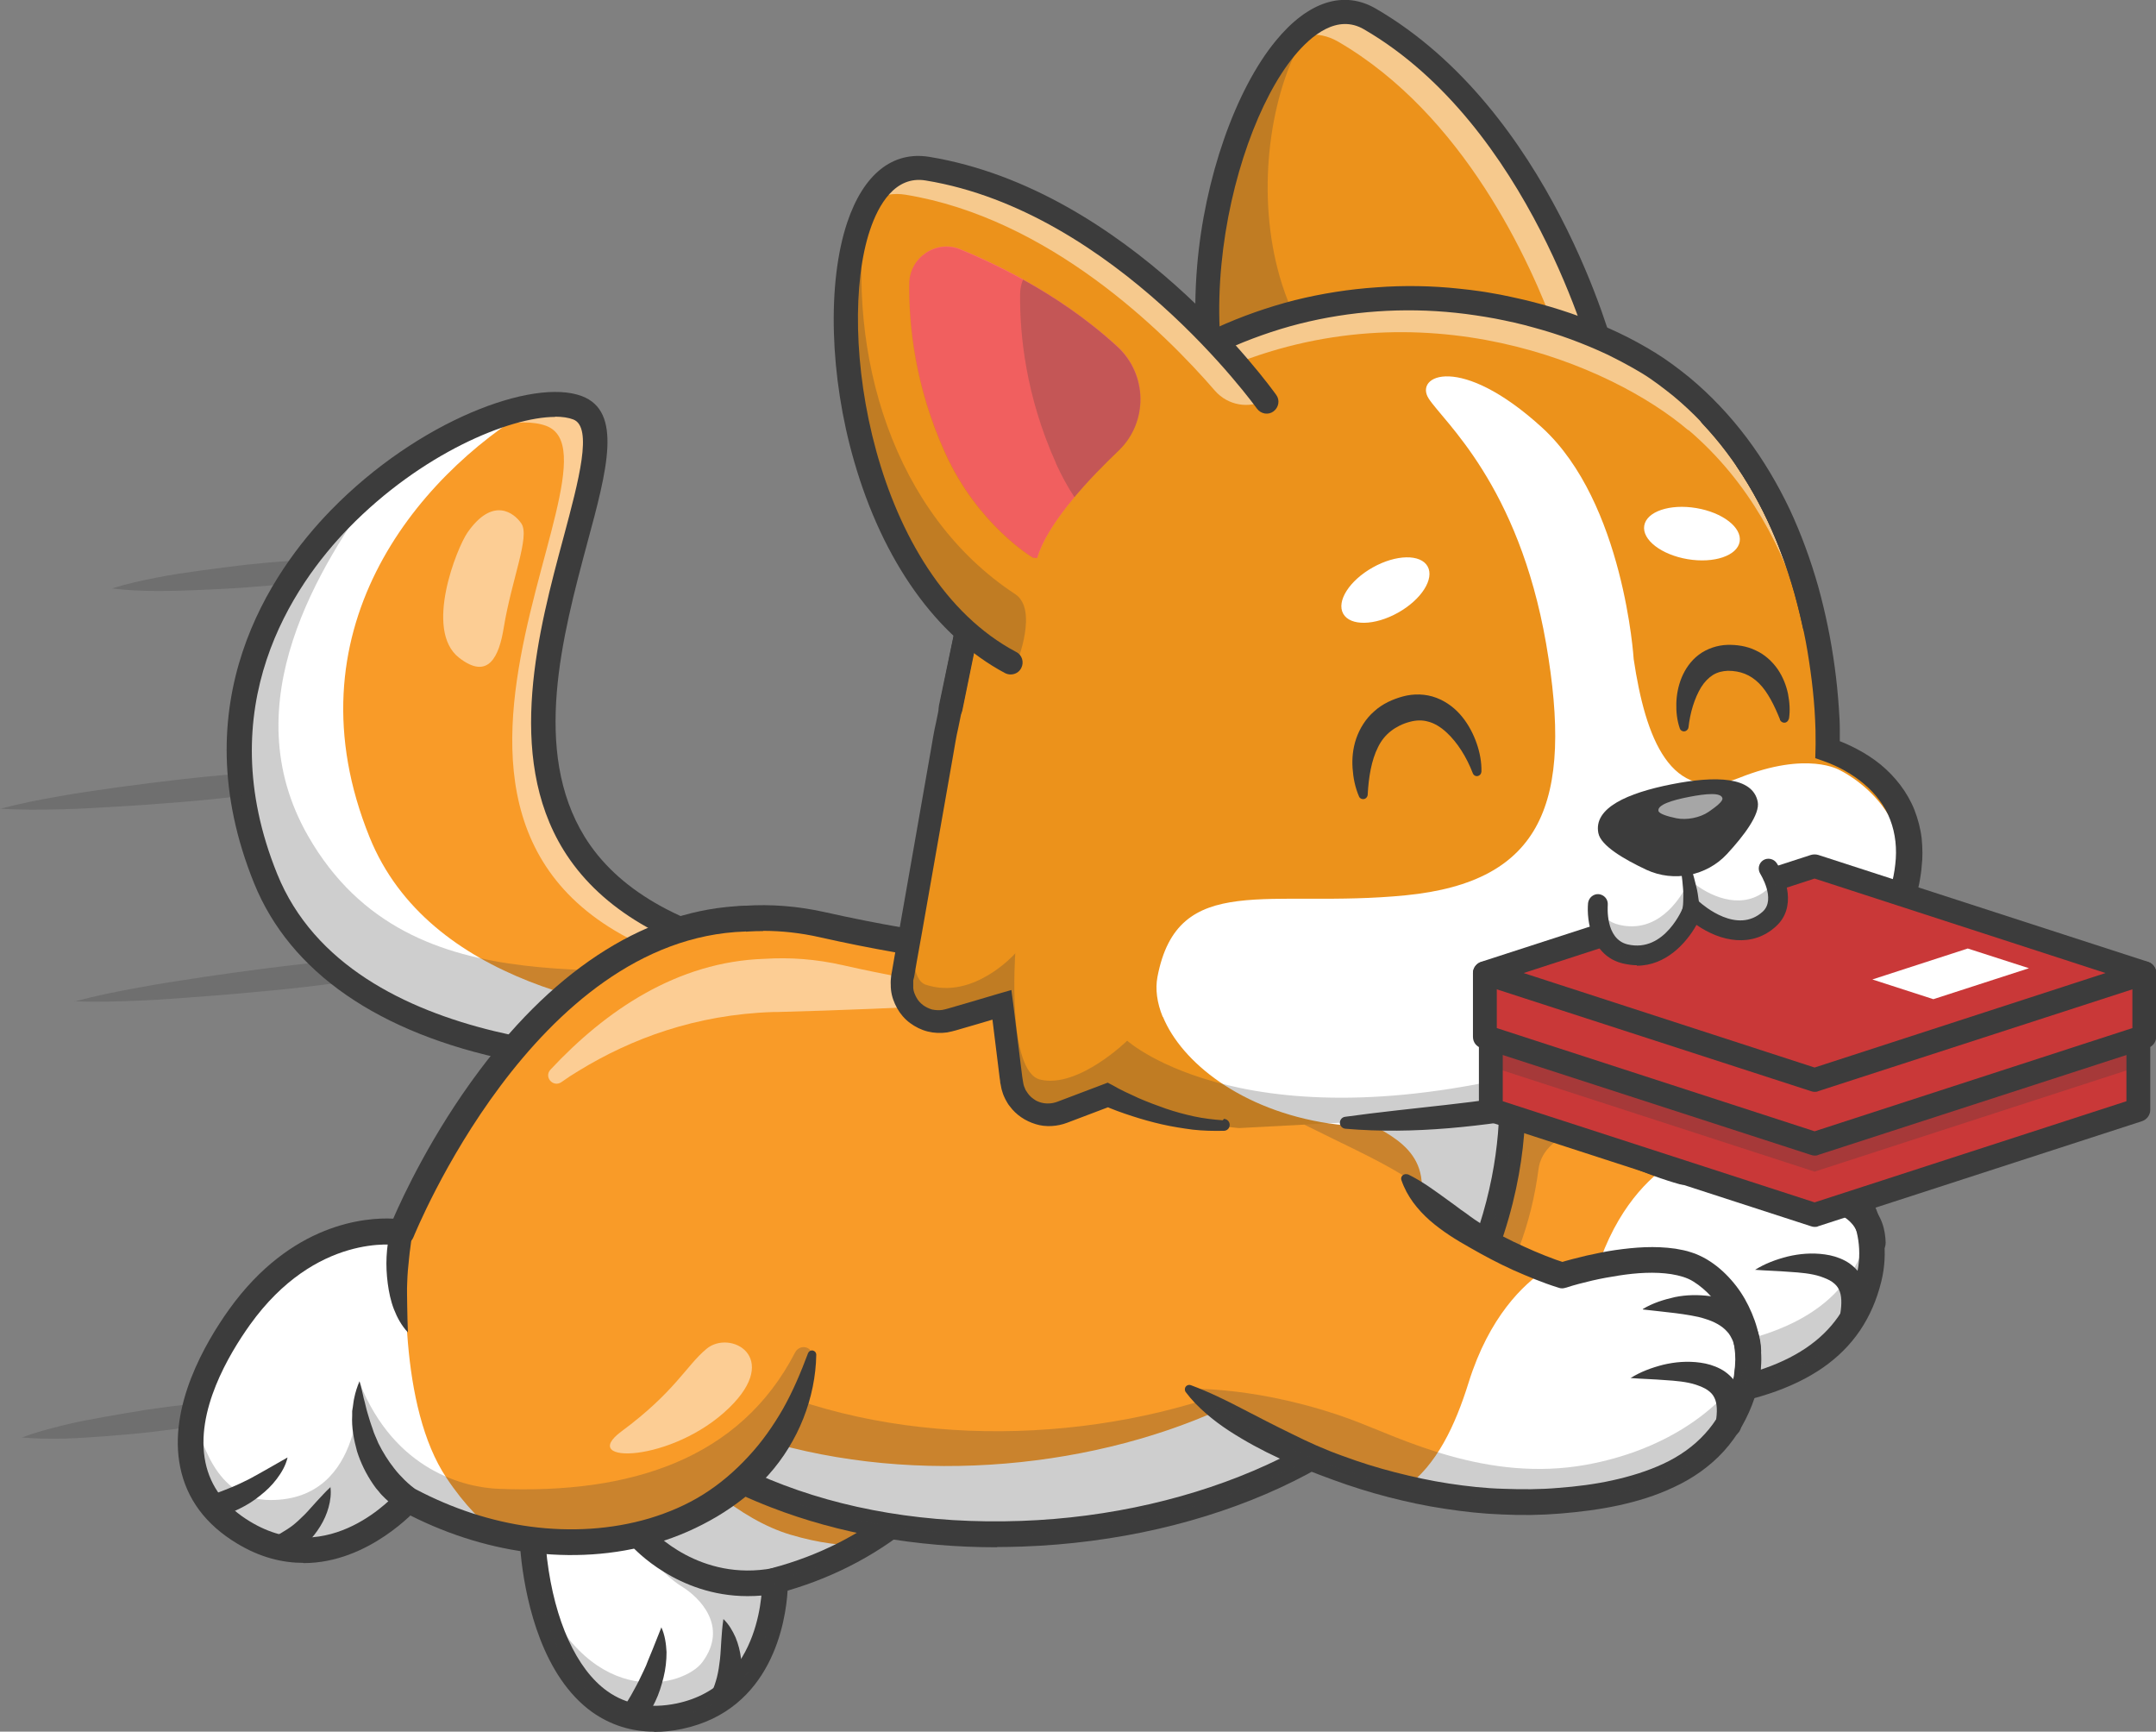
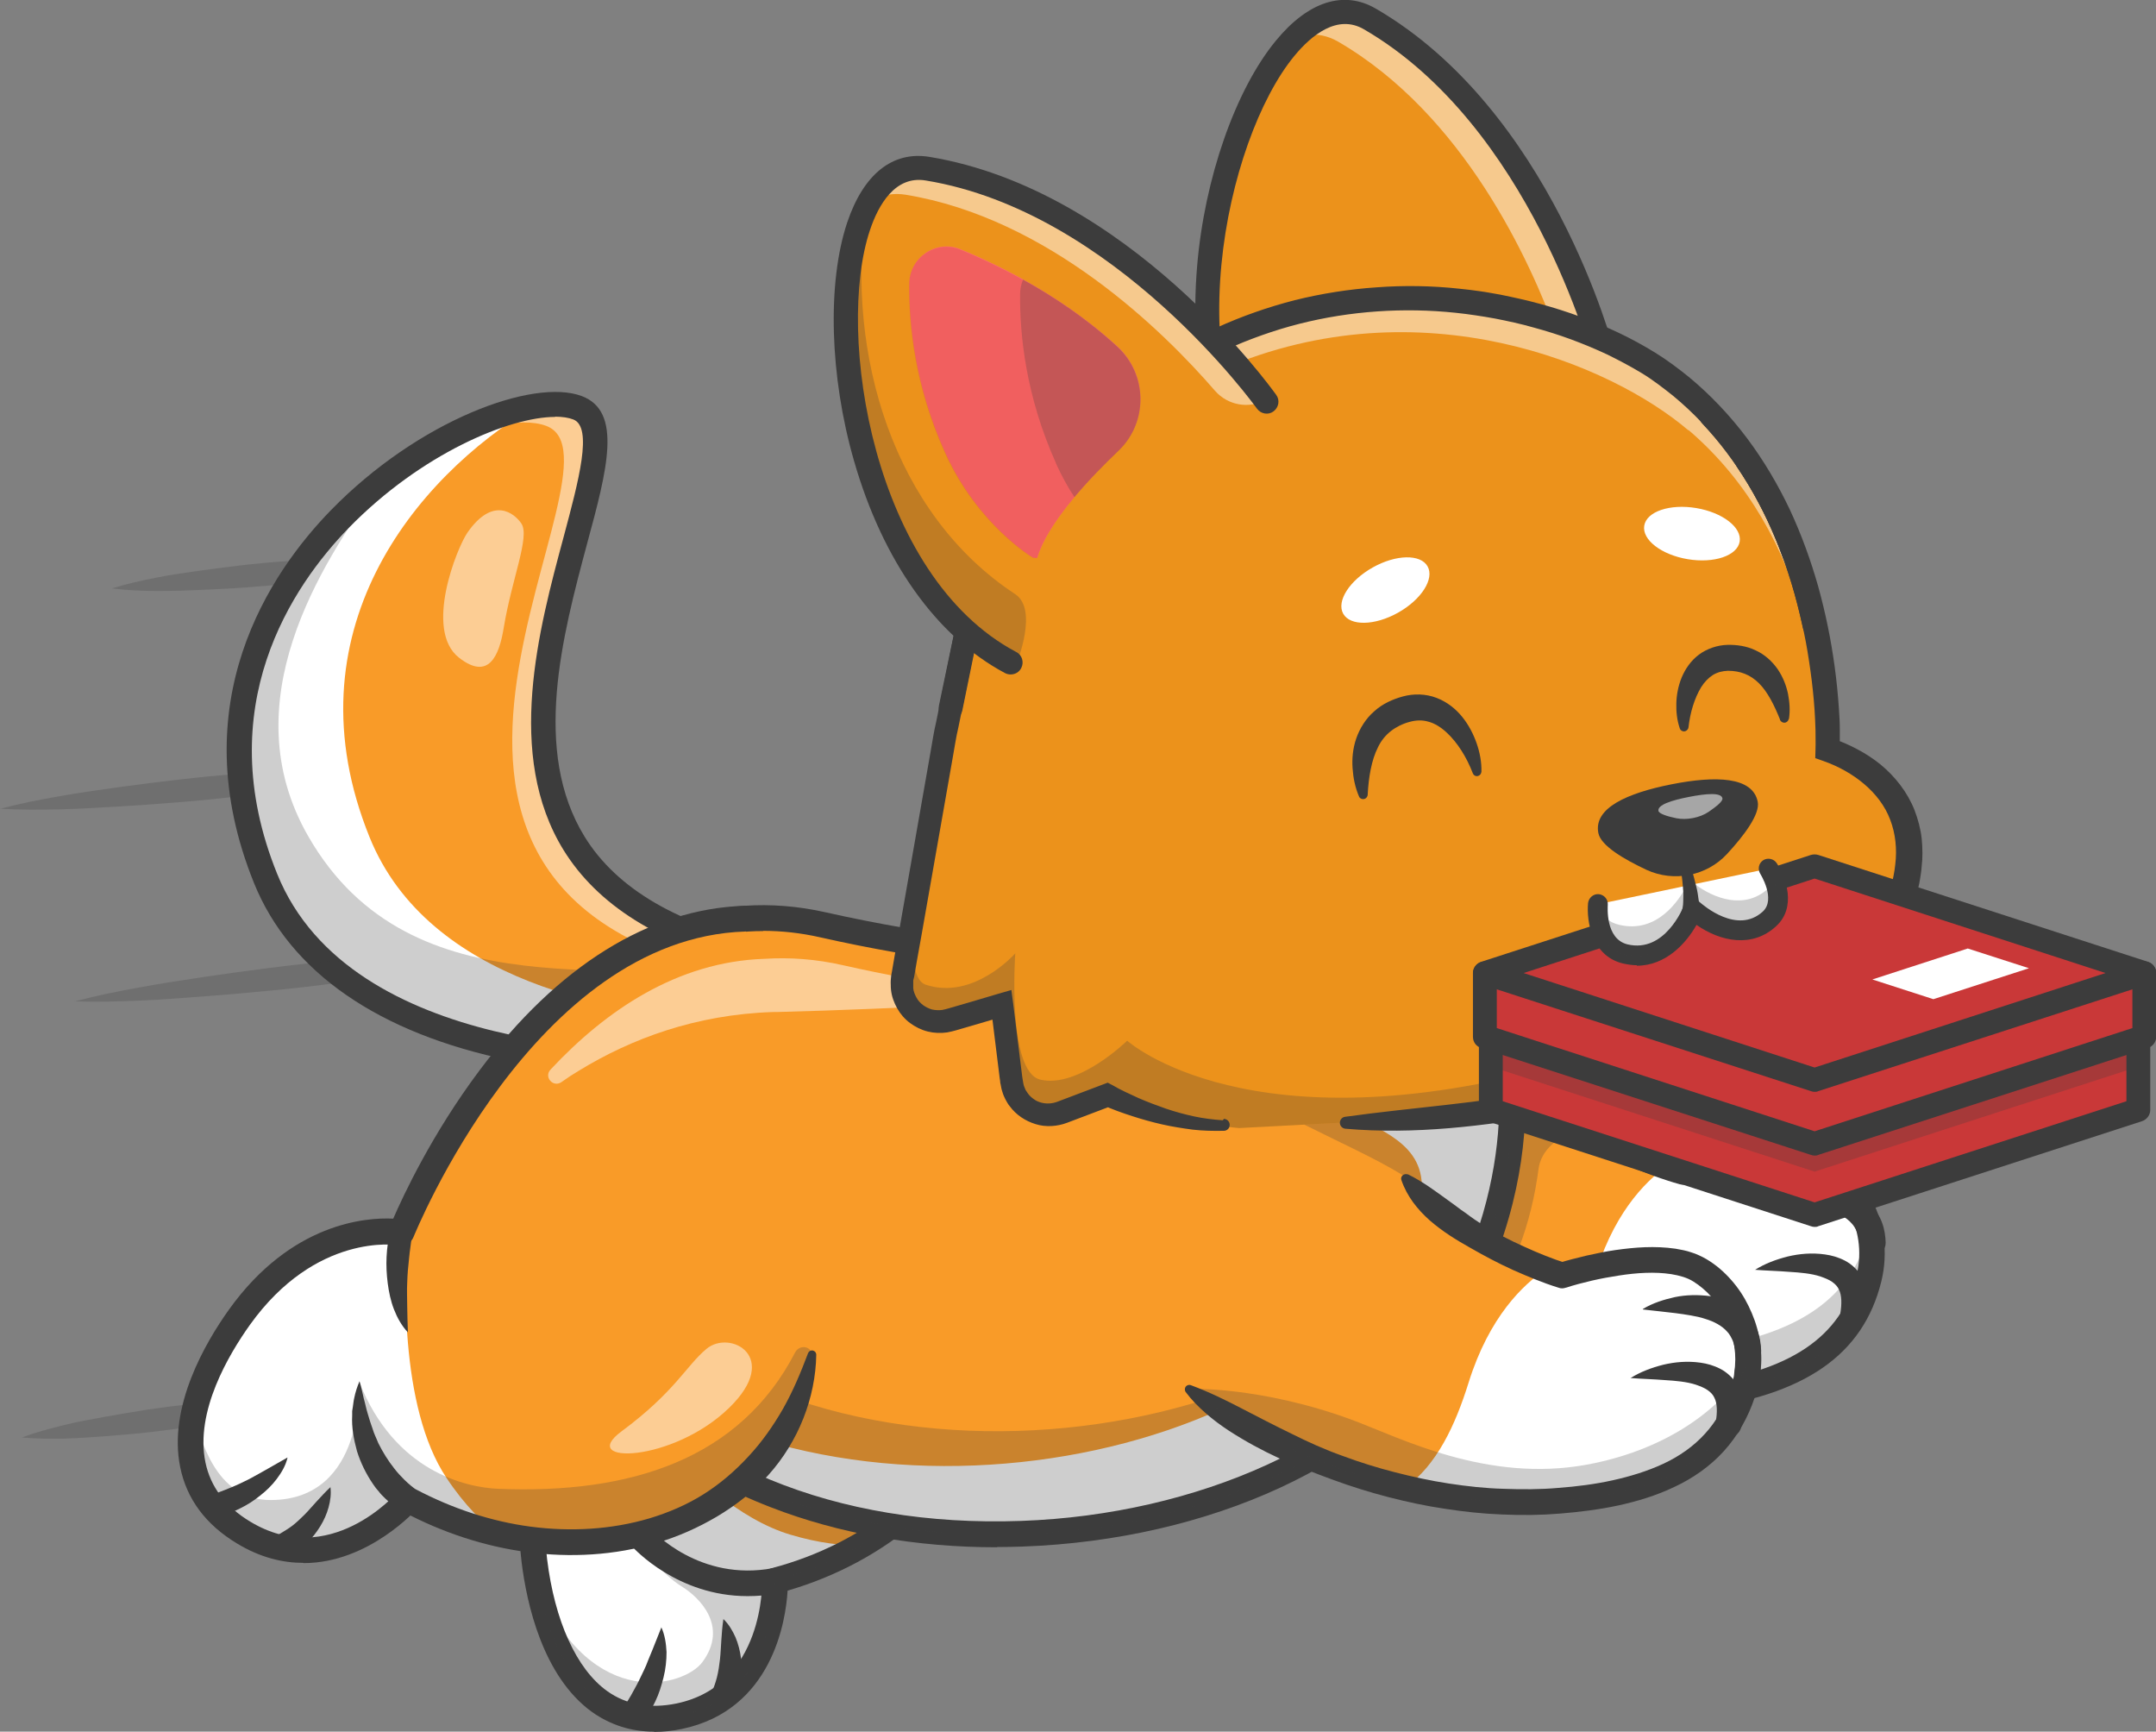
<svg xmlns="http://www.w3.org/2000/svg" viewBox="0 0 94.03 75.51" data-sanitized-data-name="Ebene 2" data-name="Ebene 2" id="Ebene_2">
  <rect x="0" y="0" width="94.03" height="75.51" fill="#808080" stroke="none" />
  <defs>
    <style>
      .cls-1 {
        opacity: .5;
      }

      .cls-2 {
        fill: #ff6c6c;
      }

      .cls-2, .cls-3, .cls-4, .cls-5, .cls-6, .cls-7, .cls-8 {
        stroke-width: 0px;
      }

      .cls-9 {
        opacity: .54;
      }

      .cls-3, .cls-8 {
        fill: #3c3c3c;
      }

      .cls-3, .cls-10 {
        opacity: .25;
      }

      .cls-4 {
        fill: #fff;
      }

      .cls-5 {
        fill: #ec921b;
      }

      .cls-6 {
        fill: #f99b28;
      }

      .cls-7 {
        fill: #c93838;
      }
    </style>
  </defs>
  <g id="ICONS">
    <g>
      <g>
        <path d="m30.39,46.32s-15.14,1.05-18.8-8c-5.42-13.39,9.86-21.92,13.6-20.53,4.08,1.53-10.24,20.08,8.23,23.92l-3.03,4.61Z" class="cls-6" />
        <g class="cls-1">
          <path d="m33.42,41.71l-3.03,4.61s-.32.02-.87.03l2.53-3.86c-18.47-3.84-4.14-22.39-8.23-23.92-1.1-.41-3.21.04-5.49,1.23,2.78-1.76,5.54-2.51,6.86-2.01,4.08,1.53-10.24,20.08,8.23,23.92Z" class="cls-4" />
        </g>
        <path d="m31.58,44.5l-1.19,1.82s-15.14,1.05-18.8-8c-4.74-11.71,6.36-19.71,11.72-20.6-5.23,3.11-10.8,9.88-7.19,18.79,2.57,6.35,10.79,7.73,15.47,7.99Z" class="cls-4" />
        <g class="cls-10">
          <path d="m32.67,42.85l-2.28,3.48s-15.14,1.05-18.8-8c-3.08-7.62.54-13.67,4.92-17.21-2.53,3.51-6.41,9.52-3.07,15.34,4.54,7.92,14.12,4.99,19.23,6.4Z" class="cls-8" />
        </g>
        <path d="m28.94,46.9c-1.51,0-3.99-.11-6.69-.66-5.74-1.18-9.6-3.85-11.17-7.73-3.19-7.88.73-13.57,3.35-16.26,3.82-3.92,8.83-5.77,10.94-4.98,1.79.67,1.11,3.21.24,6.42-1.08,4.03-2.42,9.05-.11,12.8,1.41,2.28,4.11,3.85,8.02,4.67.18.04.32.16.39.32.07.17.05.36-.05.51l-3.03,4.61c-.09.14-.25.23-.42.24-.06,0-.61.04-1.49.04Zm1.45-.58h0,0Zm-6.18-28.14c-1.99,0-5.84,1.6-9,4.84-2.43,2.5-6.08,7.79-3.12,15.09,3.21,7.94,15.98,7.76,17.99,7.68l2.45-3.73c-3.8-.92-6.47-2.6-7.95-4.99-2.56-4.15-1.08-9.64,0-13.65.66-2.47,1.29-4.8.42-5.13-.21-.08-.48-.12-.79-.12Z" class="cls-8" />
        <g class="cls-1">
          <path d="m20.39,23.22c-.46.66-1.91,4.26-.37,5.46,1.28,1,1.75-.06,1.95-1.31.35-2.13,1.15-3.97.77-4.54-.31-.46-1.24-1.2-2.35.39Z" class="cls-4" />
        </g>
        <path d="m81.51,55.75c-.8,3.24-3.6,4.64-7.54,5.15-2.55.33-4.96.15-7.12-.29-1.26-.25-2.43-.59-3.5-.97-3.7-1.31-6.06-3.04-6.06-3.04l9.11-9.54c.75.84,1.68,1.54,2.6,2.11,1.42.87,2.84,1.42,3.67,1.7.46.16.74.23.74.23,0,0,3.95-1.44,5.89-.48,1.42.71,2.79,2.8,2.21,5.13Z" class="cls-6" />
        <path d="m81.51,55.75c-.8,3.24-3.6,4.64-7.54,5.15-2.55.33-4.96.15-7.12-.29,1.37-1.04,2.11-2.81,2.63-4.7.8-2.91,2.25-4.37,3.19-5.04.46.16.74.23.74.23,0,0,3.95-1.45,5.89-.48,1.43.71,2.79,2.8,2.21,5.13Z" class="cls-4" />
        <path d="m71.29,61.63c-8.01,0-14.05-4.37-14.33-4.57-.25-.18-.3-.53-.12-.78.18-.25.53-.3.78-.12.09.07,7.4,5.33,16.28,4.19,4.16-.53,6.4-2.04,7.07-4.73.53-2.15-.83-3.95-1.92-4.49-1.42-.7-4.42.12-5.45.5-.11.04-.23.04-.34.01-.19-.05-4.65-1.27-7.28-4.21-.21-.23-.19-.59.04-.79.23-.21.58-.19.79.04,2.14,2.39,5.77,3.59,6.57,3.83.82-.28,4.25-1.34,6.16-.39,1.72.86,3.13,3.24,2.51,5.76-.79,3.2-3.34,4.97-8.02,5.57-.94.12-1.86.17-2.75.17Z" class="cls-8" />
        <g class="cls-10">
          <path d="m81.51,55.75c-.8,3.24-3.6,4.64-7.54,5.15-2.55.33-4.96.15-7.12-.29-5.66-1.14-9.56-4.01-9.56-4.01,0,0,4.01-.99,9.56,1.94,1.95,1.03,4.57.62,7.12.29,3.95-.51,6.74-1.91,7.54-5.15,0-.02.01-.05.02-.07.15.66.17,1.39-.02,2.14Z" class="cls-8" />
        </g>
        <g class="cls-10">
          <path d="m69,49.17c-1.06.38-1.79.96-1.9,1.81-.31,2.33-1.04,4.49-2.96,7.56-.24.38-.5.75-.79,1.1-3.7-1.31-6.06-3.04-6.06-3.04l9.11-9.54c.75.84,1.68,1.54,2.6,2.11Z" class="cls-8" />
        </g>
        <path d="m76.53,55.38c.44-.28.93-.46,1.44-.59.51-.12,1.05-.17,1.62-.09.29.04.58.12.87.27.29.15.56.4.75.71.18.31.25.66.26.97.02.32-.04.61-.11.88-.07.3-.38.48-.68.41-.28-.07-.46-.34-.42-.62v-.03c.07-.42.07-.81-.06-1.06-.06-.13-.15-.23-.29-.33-.14-.1-.32-.17-.52-.24-.4-.13-.87-.17-1.35-.2-.48-.04-.98-.05-1.5-.09Z" class="cls-8" />
        <path d="m77.08,52.36c.43-.26.91-.42,1.4-.52.49-.1,1.01-.11,1.54-.04.27.04.53.11.8.22.27.11.53.28.75.5.22.22.4.49.51.79.11.29.15.59.16.88,0,.31-.24.57-.54.57-.28,0-.52-.19-.57-.46v-.05c-.04-.19-.07-.36-.13-.51-.07-.15-.14-.29-.25-.4-.21-.24-.55-.43-.95-.55-.2-.07-.41-.11-.63-.15-.22-.04-.44-.07-.67-.1-.46-.06-.93-.1-1.42-.16Z" class="cls-8" />
        <path d="m37.53,67.39c-.11.06-.21.12-.32.18-.66.36-1.36.68-2.09.94-.43.16-.86.29-1.31.41,0,0,.16,5-4.17,5.91-3.59.76-5.43-2.18-6.12-5.54-.08-.41-.15-.82-.2-1.23-.34-2.76.37-4.68,1.13-5.88.71-1.12,1.47-1.63,1.47-1.63,0,0-.36-.94-.75-2.46-.55-2.1-1.19-5.31-1.05-8.62.13-3.27,18.1,2.81,18.1,2.81,3.44,5.57.8,11.92-4.68,15.11Z" class="cls-6" />
        <path d="m33.81,68.92s.16,5-4.17,5.91c-4.03.85-5.85-2.94-6.32-6.78-.65-5.35,2.6-7.5,2.6-7.5,0,0-.36-.94-.75-2.46.6.95,4.9,7.52,9.3,8.83,1.27.38,2.3.48,3.07.47-1.13.66-2.38,1.18-3.72,1.53Z" class="cls-4" />
        <path d="m28.53,75.51c-1,0-1.9-.29-2.7-.85-2.17-1.56-2.86-4.76-3.08-6.53-.56-4.61,1.61-7,2.5-7.76-.46-1.35-1.9-5.99-1.7-10.91.02-.43.22-.79.59-1.05.44-.3,1.79-1.23,10.28.98,4.09,1.06,7.93,2.36,7.97,2.37.12.04.23.13.3.24,1.82,2.94,2.12,6.3.86,9.45-1.49,3.73-4.91,6.66-9.2,7.91-.08,1.33-.67,5.2-4.6,6.03-.42.09-.83.13-1.22.13Zm-2.28-26.45c-.91,0-1.3.15-1.47.26-.1.07-.11.12-.11.17-.22,5.5,1.75,10.8,1.77,10.86.09.24,0,.52-.22.66-.12.08-2.95,2.06-2.36,6.97.33,2.7,1.28,4.8,2.62,5.76.84.6,1.86.78,3.03.54,3.83-.8,3.73-5.29,3.73-5.34,0-.26.16-.49.42-.56,4.14-1.09,7.45-3.84,8.85-7.35,1.1-2.76.86-5.69-.67-8.28-.83-.27-4.17-1.37-7.7-2.29-4.24-1.1-6.59-1.4-7.89-1.4Z" class="cls-8" />
        <path d="m32.6,69.6c-3.06,0-4.94-2.07-5.03-2.16-.21-.23-.19-.59.05-.79.23-.21.58-.19.79.04h0c.08.09,2.11,2.29,5.3,1.69.3-.06.6.14.65.45.06.3-.14.6-.45.65-.46.09-.89.12-1.31.12Z" class="cls-8" />
        <path d="m53.56,42.2s-8.36.24-17.68-1.86c-10.14-2.29-17.48,9.01-10.48,18.61,8.74,11.99,31.27,9.26,37.34-.42,4.98-7.95,2.69-14.38,2.69-14.38l-11.87-1.95Z" class="cls-6" />
        <g class="cls-10">
          <path d="m37.53,67.39c-.11.06-.21.12-.32.18-.2.11-.41.22-.62.32-.08.04-.15.07-.23.11-.07.04-.15.07-.23.1-.06.03-.13.06-.2.09-.06.03-.13.06-.2.08-.09.04-.18.07-.27.11-.12.04-.23.09-.35.13-.43.16-.86.29-1.31.41,0,0,.16,5-4.17,5.91-3.59.76-5.43-2.18-6.12-5.54,2.36,5.38,6.35,4.24,7.12,3.19,1.18-1.59-.18-2.85-.85-3.27-1.14-.7-1.72-1.85-1.72-1.85.33.09.84-.9,1.15-.86.73.09.86.16.23-.2-1.89-1.07-3.59-2.43-5-4.13.71-1.12,1.47-1.63,1.47-1.63,0,0-.36-.94-.75-2.46-.55-2.1-1.19-5.31-1.05-8.62.13-3.27,18.1,2.81,18.1,2.81,3.44,5.57.8,11.92-4.68,15.11Z" class="cls-8" />
        </g>
        <path d="m62.74,58.54c-4.8,7.66-19.92,10.97-30.35,6.06-2.74-1.29-5.17-3.15-6.99-5.65-3.58-4.91-3.41-10.26-1.03-14.02,1.73-2.73,4.62-4.61,8.09-4.86,1.09-.08,2.24,0,3.42.27,3.38.76,6.63,1.21,9.4,1.48,4.88.47,8.28.38,8.28.38l11.87,1.95s2.29,6.44-2.69,14.38Z" class="cls-6" />
        <path d="m62.74,58.54c-6.06,9.68-28.59,12.41-37.34.42-.37-.5-.69-1.01-.98-1.52,9.45,10.27,30.33,7.37,36.13-1.89,4.98-7.95-4.47-5.26-3-10.04.32-1.04.21-1.93-.16-2.68l8.04,1.32s2.29,6.44-2.69,14.38Z" class="cls-4" />
        <path d="m43.47,67.47c-3.5,0-6.88-.59-9.84-1.74-3.66-1.41-6.58-3.58-8.68-6.46-3.46-4.75-3.83-10.43-.95-14.81,2.61-3.97,7.21-5.76,12-4.68,9.14,2.06,17.46,1.85,17.54,1.85.04,0,.07,0,.11,0l11.87,1.95c.2.03.37.17.44.37.1.27,2.32,6.79-2.74,14.87-3.1,4.95-10.42,8.33-18.65,8.62-.37.01-.73.02-1.09.02Zm-10.19-26.87c-3.39,0-6.45,1.6-8.34,4.48-2.05,3.12-2.89,8.32.92,13.53,3.78,5.19,10.59,8,18.67,7.71,7.75-.27,14.88-3.53,17.74-8.09,4.17-6.67,3.08-12.25,2.73-13.59l-11.47-1.89c-.75.02-8.87.13-17.77-1.88-.84-.19-1.67-.28-2.48-.28Z" class="cls-8" />
        <path d="m0,35.27c.86-.23,1.73-.4,2.6-.55.87-.16,1.74-.27,2.62-.4.87-.12,1.75-.23,2.63-.33.88-.1,1.75-.19,2.63-.25.27-.02.5.18.51.45.02.26-.17.48-.42.51-.87.11-1.75.2-2.63.27-.88.07-1.76.14-2.64.19-.88.05-1.76.11-2.65.13-.88.02-1.77.03-2.66-.03Z" class="cls-3" />
        <path d="m4.88,25.66c.64-.2,1.28-.34,1.93-.47.65-.13,1.29-.22,1.94-.31.65-.09,1.3-.17,1.95-.25.65-.07,1.3-.13,1.96-.17.27-.01.49.19.51.46.01.25-.17.47-.42.5-.65.09-1.3.14-1.95.19-.65.05-1.31.08-1.96.11-.65.03-1.31.05-1.97.05-.66,0-1.32-.03-1.98-.11Z" class="cls-3" />
        <path d="m3.25,43.67c.93-.25,1.87-.44,2.82-.61.94-.18,1.89-.31,2.83-.46.95-.14,1.89-.27,2.84-.39.95-.12,1.9-.23,2.85-.31.26-.02.5.17.52.44.02.26-.16.48-.41.52-.95.13-1.9.24-2.85.33-.95.09-1.9.18-2.86.25-.95.07-1.91.15-2.86.19-.96.04-1.92.07-2.88.03Z" class="cls-3" />
        <path d="m.96,62.68c.59-.22,1.2-.38,1.8-.53.6-.15,1.21-.26,1.82-.37.61-.11,1.22-.21,1.83-.31.61-.09,1.22-.17,1.84-.23.27-.02.5.17.52.44.02.25-.15.47-.4.52-.61.1-1.22.18-1.84.25-.61.07-1.23.12-1.85.17-.62.05-1.24.09-1.86.11-.62.01-1.25.01-1.88-.05Z" class="cls-3" />
        <g class="cls-10">
          <path d="m62.74,58.54c-6.06,9.68-28.59,12.41-37.34.42-2.49-3.42-3.17-7.05-2.54-10.21.36,1.89,1.18,3.83,2.54,5.7,8.74,11.99,31.27,9.26,37.34-.41,2.1-3.35-11.09-5.23-10.27-9.53.14-.74,12.84,3.81,12.99,3.16.15-.64.26-1.25.34-1.83.35,2.42.39,7.2-3.06,12.71Z" class="cls-8" />
        </g>
        <path d="m76.08,60.53c-.91,3.21-3.75,4.51-7.71,4.89-2.56.24-4.96-.02-7.11-.53-5.61-1.33-9.42-4.33-9.42-4.33l9.43-9.23c1.84,2.2,4.78,3.51,6.14,4.02.45.17.73.26.73.26,0,0,3.99-1.31,5.91-.28,1.4.76,2.69,2.9,2.03,5.2Z" class="cls-6" />
        <path d="m76.08,60.53c-.91,3.21-3.75,4.51-7.71,4.89-2.56.24-4.96-.02-7.11-.53,1.4-.99,2.21-2.74,2.79-4.6.9-2.88,2.39-4.29,3.36-4.93.45.17.73.26.73.26,0,0,3.99-1.31,5.91-.28,1.4.76,2.69,2.9,2.03,5.2Z" class="cls-4" />
        <path d="m51.96,60.41c.78.29,1.51.65,2.22,1.02.71.37,1.43.74,2.15,1.09.72.36,1.45.69,2.21.96.75.28,1.52.52,2.3.72.78.2,1.56.37,2.35.49.79.12,1.59.21,2.39.23.8.03,1.6.03,2.39-.04.8-.06,1.59-.16,2.36-.33.77-.17,1.52-.4,2.21-.72.69-.32,1.32-.76,1.81-1.3.5-.54.87-1.2,1.1-1.91.03-.09.06-.18.09-.27l.06-.26c.03-.09.03-.18.04-.27,0-.09.03-.18.03-.27.03-.36,0-.72-.07-1.07-.07-.36-.2-.7-.35-1.02-.16-.32-.36-.63-.6-.9-.24-.27-.51-.5-.8-.68-.27-.17-.6-.26-.96-.32-.72-.11-1.51-.06-2.28.06-.39.06-.78.13-1.17.22-.38.09-.78.19-1.14.31h-.01c-.11.04-.22.04-.32,0-.36-.11-.68-.23-1.01-.36-.33-.13-.65-.27-.97-.41-.64-.29-1.26-.62-1.87-.97-.61-.34-1.22-.72-1.76-1.19-.53-.47-1-1.05-1.24-1.76-.04-.1.02-.22.13-.25.05-.02.11-.01.15,0h.01c.65.32,1.16.71,1.69,1.09.13.1.27.19.4.29.13.1.26.2.4.29.13.1.26.19.4.29l.41.27c.56.34,1.15.65,1.76.92.3.14.61.27.91.39.3.12.63.24.92.33h-.34c.42-.13.82-.23,1.24-.33.41-.09.83-.18,1.25-.24.85-.12,1.71-.19,2.62-.06.23.04.46.08.69.16.11.03.23.08.34.13.11.05.23.11.33.17.42.25.77.56,1.07.9.31.35.56.73.76,1.14.2.41.36.84.45,1.3.09.45.13.91.09,1.37,0,.12-.02.23-.04.34-.02.11-.03.23-.06.34l-.08.34c-.03.11-.07.21-.1.32-.28.84-.73,1.65-1.34,2.32-.61.67-1.36,1.19-2.16,1.56-.79.38-1.63.63-2.46.81-.84.18-1.67.28-2.51.35-.84.07-1.69.08-2.53.04-.84-.03-1.68-.12-2.51-.25-.83-.12-1.65-.3-2.47-.51-.81-.21-1.61-.46-2.4-.75-.79-.29-1.57-.59-2.33-.93-.76-.35-1.5-.75-2.21-1.21-.35-.23-.69-.48-1.01-.76-.32-.28-.62-.58-.88-.93-.06-.09-.04-.21.04-.27.05-.04.12-.05.18-.03h0Z" class="cls-8" />
        <path d="m35.42,59.04c-.42,2.34-1.51,4.2-3.03,5.56-2.67,2.39-6.66,3.21-10.67,2.29-1.33-.3-2.66-.8-3.95-1.49,0,0-3.27,3.78-7.16,1.43-3.62-2.19-2.43-6.25-.18-9.39,3.14-4.38,7.06-3.69,7.06-3.69,0,0,.11-.28.33-.76.49-1.08,1.52-3.16,3.06-5.34,2.52-3.57,6.42-7.42,11.57-7.58h0s.36,2.33.36,2.33l2.6,16.65Z" class="cls-6" />
        <g class="cls-1">
          <path d="m42.15,43.08c.43.06.4.7-.04.72-2.66.14-5.54.26-8.24.33-.05,0-.11,0-.16,0-3.38.11-6.19,1.17-8.45,2.55-.27.16-.53.33-.78.51-.36.24-.77-.23-.47-.55,2.39-2.56,5.52-4.71,9.34-4.83h0c1.09-.07,2.24.01,3.42.28,1.85.42,3.66.74,5.37.99Z" class="cls-4" />
        </g>
        <path d="m21.72,66.89c-1.33-.3-2.66-.8-3.95-1.49,0,0-3.27,3.78-7.16,1.43-3.62-2.19-2.43-6.25-.18-9.39,3.14-4.38,7.06-3.69,7.06-3.69,0,0,.11-.28.33-.76-.22,2.65-.41,8.36,1.65,11.45.81,1.22,1.62,1.99,2.24,2.46Z" class="cls-4" />
        <g class="cls-10">
          <path d="m35.42,59.04c-1.17,6.46-7.42,9.29-13.7,7.85-1.33-.3-2.66-.8-3.95-1.49,0,0-3.27,3.78-7.16,1.43-2.12-1.29-2.59-3.21-2.16-5.22.27,1.05.92,3.8,3.35,3.8,4.16,0,3.86-5.17,3.86-5.17,1.55,3.95,4.69,4.62,6.06,4.68,5.82.24,10.56-1.31,12.96-5.95.18-.34.68-.29.74.09h0Z" class="cls-8" />
        </g>
        <path d="m13.23,68.15c-.9,0-1.88-.23-2.9-.85-1.36-.82-2.19-1.94-2.47-3.32-.54-2.64,1.1-5.44,2.13-6.88,2.71-3.78,5.97-4.02,7.16-3.96.43-.99,1.69-3.7,3.76-6.46,3.41-4.56,7.41-7.05,11.54-7.18.31,0,.57.23.58.54.01.31-.23.57-.54.58-9.21.3-14.4,13.2-14.46,13.33-.1.25-.36.39-.62.35-.14-.02-3.63-.55-6.51,3.47-.92,1.29-2.4,3.77-1.94,6,.22,1.06.87,1.93,1.95,2.58,3.45,2.09,6.33-1.17,6.45-1.31.2-.23.56-.26.79-.06.23.2.26.56.06.79-.03.03-2.11,2.39-4.97,2.39Z" class="cls-8" />
        <path d="m35.6,59.07c-.03,1.88-.78,3.79-2.08,5.24-.65.73-1.43,1.33-2.25,1.82-.83.49-1.71.88-2.63,1.15-1.84.55-3.78.65-5.65.4-1.88-.25-3.7-.86-5.37-1.74-.27-.14-.38-.48-.23-.76.14-.27.48-.38.76-.23h0c1.56.82,3.25,1.39,4.99,1.62,1.74.23,3.52.13,5.18-.36.83-.25,1.63-.59,2.36-1.05.73-.46,1.38-1.02,1.96-1.65.58-.62,1.08-1.33,1.51-2.08.43-.76.77-1.57,1.09-2.42h0c.04-.1.15-.15.24-.11.08.03.12.1.12.18Z" class="cls-8" />
        <path d="m17.49,65.88c-.05-.03-.08-.04-.11-.07-.03-.02-.06-.04-.09-.06-.06-.04-.12-.08-.17-.13-.11-.08-.21-.18-.31-.27-.1-.1-.2-.19-.28-.3-.09-.1-.18-.21-.25-.32-.31-.45-.55-.94-.71-1.45-.14-.51-.24-1.04-.21-1.56,0-.06,0-.13,0-.19l.03-.19c.02-.13.03-.26.06-.38.05-.25.13-.5.23-.73.08.25.12.49.18.73.07.24.11.47.18.69.03.11.07.22.1.33.03.11.08.22.11.32.06.22.17.42.25.63.2.4.43.77.7,1.11.13.17.28.33.43.48.08.07.15.15.23.21.04.04.08.07.12.1.02.02.04.03.06.05.02.01.04.03.04.03l.14.25c.14.25.05.57-.2.71-.16.09-.36.09-.51,0Z" class="cls-8" />
        <g class="cls-10">
          <path d="m76.25,59.52c-.02.33-.07.67-.17,1.01-.91,3.21-3.75,4.51-7.71,4.89-2.56.24-4.96-.02-7.11-.53-5.61-1.33-9.42-4.33-9.42-4.33,0,0,3.16-.12,7.17,1.37,2.06.77,5.83,2.73,10.18,1.94,3.23-.59,5.76-2.23,7.05-4.35Z" class="cls-8" />
        </g>
        <path d="m71.1,60.1c.44-.28.93-.46,1.44-.59.51-.12,1.05-.17,1.62-.09.29.04.58.12.87.27.29.15.56.4.75.71.18.31.25.66.26.97.02.32-.04.61-.11.88-.07.3-.38.48-.68.41-.28-.07-.46-.34-.42-.62v-.03c.07-.42.07-.81-.06-1.06-.06-.13-.15-.23-.29-.33-.14-.1-.32-.17-.52-.24-.4-.13-.87-.17-1.35-.2-.48-.04-.98-.05-1.5-.09Z" class="cls-8" />
        <path d="m71.65,57.08c.43-.26.91-.41,1.4-.52.49-.1,1.01-.11,1.54-.04.27.04.53.11.8.22.27.11.53.28.75.5.22.22.4.49.51.79.11.29.15.59.16.88,0,.31-.24.57-.54.57-.28,0-.52-.19-.57-.46v-.05c-.04-.19-.07-.36-.13-.51-.07-.15-.14-.29-.25-.4-.21-.24-.55-.43-.95-.55-.2-.07-.41-.11-.63-.15-.22-.04-.44-.07-.67-.1-.46-.06-.93-.1-1.42-.16Z" class="cls-8" />
        <path d="m17.78,58.09c-.27-.29-.46-.64-.6-1-.14-.36-.22-.75-.27-1.13-.05-.39-.07-.78-.05-1.16.02-.39.07-.78.17-1.15.07-.26.33-.41.59-.34.24.06.38.29.35.53h0c-.04.36-.1.7-.13,1.04-.04.35-.07.69-.08,1.04-.02.35,0,.7,0,1.06,0,.36.02.72.03,1.11Z" class="cls-8" />
        <path d="m14.41,64.83c.04.31,0,.61-.08.9-.08.29-.2.56-.36.82-.16.26-.35.51-.58.73-.24.21-.53.4-.85.51-.26.08-.53-.06-.61-.31-.07-.22.02-.46.22-.57l.04-.02c.19-.11.37-.22.56-.36.18-.14.36-.31.54-.49.18-.18.34-.38.53-.58.19-.2.37-.41.6-.62Z" class="cls-8" />
        <path d="m12.54,63.56c-.08.35-.26.65-.47.93-.21.28-.46.52-.73.73-.27.22-.57.41-.88.56-.31.16-.64.28-.98.36-.26.06-.52-.1-.59-.36-.06-.24.07-.47.28-.56h.02c.28-.13.56-.22.84-.34.28-.11.55-.24.83-.38.27-.14.54-.3.81-.45l.86-.49Z" class="cls-8" />
        <path d="m31.55,70.6c.24.23.4.51.53.8.12.29.2.6.24.93.04.32.04.66,0,1-.06.34-.18.68-.38.99-.16.24-.48.3-.72.15-.21-.14-.28-.4-.2-.62l.02-.05c.09-.21.17-.43.23-.67.06-.24.1-.5.13-.77.03-.27.04-.55.06-.84.02-.29.04-.59.09-.92Z" class="cls-8" />
        <path d="m28.84,70.95c.16.35.21.72.23,1.09,0,.37-.04.74-.13,1.1-.09.36-.2.72-.36,1.05-.16.34-.35.66-.58.95-.18.23-.5.27-.73.09-.2-.16-.26-.44-.13-.66v-.02c.17-.28.35-.55.5-.84.16-.28.3-.57.44-.87l.1-.22c.03-.08.06-.15.09-.23l.19-.46.39-.98Z" class="cls-8" />
        <g class="cls-1">
          <path d="m30.81,58.82c-.88.73-1.37,1.87-3.71,3.6-1.94,1.44,2.23,1.38,4.71-1.04,2.28-2.22.02-3.42-1-2.56Z" class="cls-4" />
        </g>
      </g>
      <g>
        <path d="m69.96,15.6s-2.68-10.4-10.2-14.77c-4.79-2.78-10.7,14.1-4.29,21.41" class="cls-5" />
        <g class="cls-10">
-           <path d="m55.46,22.24c-5.31-6.07-2.15-18.73,1.82-21.27-3.17,4.24-3.34,15.96,5.35,17.56l-7.17,3.71Z" class="cls-8" />
-         </g>
+           </g>
        <g class="cls-1">
          <path d="m57.01,1.52c.45-.05.9.04,1.34.29,5.48,3.18,8.39,9.56,9.56,12.8.36.99,1.48,1.45,2.44,1.02h0s-2.68-10.4-10.2-14.77c-1.04-.6-2.13-.28-3.14.66Z" class="cls-4" />
        </g>
        <path d="m55.46,22.76c.12,0,.24-.04.34-.13.22-.19.24-.52.05-.73-4.67-5.33-2.41-15.81.6-19.46.74-.9,1.88-1.84,3.04-1.16,7.25,4.21,9.93,14.35,9.96,14.45.07.28.35.44.63.37.28-.07.44-.35.37-.63-.11-.43-2.82-10.66-10.44-15.09-1.4-.82-2.96-.32-4.37,1.4-1.76,2.14-3.11,6-3.43,9.83-.38,4.54.63,8.43,2.86,10.97.1.12.25.18.39.18Z" class="cls-8" />
        <path d="m41.4,44.53l2.06-.61.23-.07.05.4.18,1.44h0s.19,1.53.19,1.53c.13,1.04,1.2,1.69,2.19,1.32l2-.76c.92.53,2.15.89,3.63,1.2l2.11.21,3.97-.21,5.62-.3s2.77-.25,6.22-1.03t0,0c1.42-.32,2.96-.73,4.46-1.25.14-.05.29-.1.43-.15,0,0,0,0,.01,0,2.7-.99,5.25-2.34,6.73-4.18,0,0,0,0,0,0,.26-.33.49-.67.69-1.03,1.8-3.39,1.14-5.57.04-6.9-.94-1.14-2.2-1.65-2.48-1.74,0,0,.45-10.69-7.22-16.13-3.59-2.55-12.17-5.33-20.47-.85,0,0-9.82,4.87-10.85,17.22h0s-1.39,7.68-1.39,7.68l-.43,2.38c-.21,1.19.9,2.17,2.05,1.84Z" class="cls-5" />
        <g class="cls-1">
          <path d="m73.63,18.76c-3.35-2.86-11.65-6.39-20.31-2.67,0,0-4.27,1.66-7.86,6.13-.76.95-1.4,1.58-1.87,1.93,3.23-6.16,8.43-8.74,8.43-8.74,8.3-4.48,16.88-1.7,20.47.85,1.06.75,1.96,1.6,2.73,2.51,1.96,2.53,2.93,5.44,3.39,7.99-.8-2.77-2.28-5.71-4.97-8.01Z" class="cls-4" />
        </g>
-         <path d="m50.72,44.34c.81,1.97,3.4,4.07,7.25,4.65,0,0,.01,0,.02,0,.84.13,2.11.18,3.63.13,4.45-.13,11.09-1.11,15.73-3.61,1.71-.93,3.15-2.06,4.11-3.44,0,0,0,0,0,0,2.32-3.35,1.64-5.62.61-6.96-.8-1.04-1.82-1.52-1.82-1.52,0,0-1.4-.87-4.4.33-3,1.19-4.09-1.76-4.6-5.18,0,0-.42-6.82-3.99-10.09-3.57-3.26-5.6-2.28-4.95-1.27.65,1.01,3.91,3.74,5.12,10.68,1.2,6.94-.16,10.39-6.12,10.98-5.96.59-9.94-1.1-10.83,3.56-.1.53-.02,1.13.23,1.74Z" class="cls-4" />
        <g class="cls-10">
          <path d="m41.4,44.53l2.06-.61.23-.07.05.4.18,1.44h0s.19,1.53.19,1.53c.13,1.04,1.2,1.69,2.19,1.32l2-.76c.92.53,2.15.89,3.63,1.2l2.11.21,3.97-.21,5.62-.3s2.77-.25,6.22-1.03t0,0c1.42-.32,2.96-.73,4.46-1.25-1.83-.51-3.94-.62-6.28.03-13.53,3.76-18.87-1.05-18.87-1.05,0,0-2.12,2.08-3.78,1.7-1.47-.33-1.1-5.51-1.1-5.51,0,0-1.81,2.06-3.9,1.37-.61-.2-.59-1.48-.59-2.65l-.43,2.38c-.21,1.19.9,2.17,2.05,1.84Z" class="cls-8" />
        </g>
        <ellipse transform="translate(-4.86 32.86) rotate(-29.3)" ry="1.13" rx="2.11" cy="25.73" cx="60.42" class="cls-4" />
        <ellipse transform="translate(38.65 92.2) rotate(-80.49)" ry="2.11" rx="1.13" cy="23.27" cx="73.79" class="cls-4" />
        <path d="m59.65,34.64c.04-.74.16-1.49.45-2.06.14-.29.33-.52.56-.7.23-.18.51-.32.81-.4.29-.08.56-.09.83-.01.27.07.54.24.78.46.49.45.89,1.1,1.15,1.78h0c.04.11.15.16.25.12.08-.03.12-.1.13-.18.01-.42-.07-.84-.21-1.24-.14-.4-.34-.79-.62-1.14-.28-.35-.66-.66-1.13-.84-.47-.18-1-.19-1.47-.06-.44.12-.89.32-1.25.65-.37.32-.63.75-.78,1.18-.15.44-.19.88-.16,1.3.03.43.11.83.28,1.23.04.1.16.14.26.1.07-.03.11-.1.12-.17v-.02Z" class="cls-8" />
        <path d="m78.02,31.36c.06-.38.03-.74-.04-1.11-.08-.37-.22-.73-.45-1.07-.23-.33-.56-.64-.96-.82-.39-.19-.83-.25-1.23-.24-.43.01-.89.16-1.25.43-.36.27-.6.64-.75,1-.15.37-.22.75-.23,1.12-.01.37.03.74.15,1.09.03.1.15.16.25.12.07-.03.12-.09.13-.16h0c.07-.64.26-1.27.55-1.75.15-.24.33-.42.52-.54.2-.12.41-.17.65-.18.54,0,.98.17,1.36.55.38.38.67.97.91,1.57v.02c.05.1.16.15.26.11.07-.03.11-.09.12-.15Z" class="cls-8" />
        <path d="m53.33,48.85c-.42-.03-.84-.08-1.26-.17-.41-.09-.82-.2-1.23-.34-.4-.14-.8-.29-1.19-.46-.19-.09-.39-.18-.58-.27-.19-.09-.38-.19-.55-.29h0s-.21-.11-.21-.11l-.21.08-1.98.75c-.24.09-.48.1-.71.04-.11-.03-.23-.08-.32-.15-.1-.07-.19-.15-.26-.25-.04-.05-.06-.1-.1-.15-.02-.06-.05-.11-.07-.17-.02-.06-.03-.12-.04-.18,0-.02-.01-.08-.02-.12l-.02-.13-.13-1.05-.26-2.1-.08-.61-.59.17-1.25.37-.62.18c-.2.06-.44.13-.56.15-.15.02-.29.01-.44-.02-.14-.04-.28-.11-.39-.19-.12-.09-.22-.2-.29-.33-.07-.13-.13-.27-.14-.41,0-.04,0-.07,0-.11,0-.04,0-.07,0-.11v-.12s.04-.16.04-.16l.11-.64.23-1.28.45-2.56.9-5.12.11-.64.06-.32.07-.32.26-1.27.52-2.54v.05c.66-2.19,1.7-4.27,3.04-6.13,1.35-1.86,2.99-3.5,4.85-4.85.46-.33.94-.65,1.43-.93l.18-.1.19-.1.39-.2c.13-.07.26-.13.39-.2l.39-.18c1.04-.47,2.13-.86,3.23-1.14,1.11-.28,2.24-.46,3.39-.54,1.14-.08,2.29-.06,3.43.06l.43.05.43.06c.28.04.57.09.85.14.56.11,1.12.23,1.68.39.55.15,1.1.32,1.64.52.54.2,1.07.42,1.58.66.51.25,1.02.52,1.5.81.48.29.93.64,1.37.99.87.72,1.66,1.55,2.34,2.46.68.91,1.27,1.9,1.76,2.93.49,1.04.88,2.12,1.19,3.22.15.55.29,1.11.41,1.68.12.56.21,1.13.29,1.7.08.57.14,1.14.18,1.72.02.29.03.57.04.86,0,.28.01.58,0,.85h0s-.01.38-.01.38l.37.13c1.27.45,2.45,1.35,2.9,2.56.23.6.3,1.27.22,1.94-.07.67-.27,1.34-.54,1.99l-.21.49-.24.48c-.08.16-.17.29-.26.44-.08.15-.19.28-.29.42-.41.55-.91,1.04-1.47,1.47-.55.44-1.15.83-1.79,1.18-.31.18-.64.34-.96.5-.16.08-.33.15-.49.23-.16.08-.33.15-.5.22l-.5.21-.51.2c-.34.14-.69.25-1.03.38-.69.23-1.39.46-2.1.65-.71.2-1.42.38-2.14.54-.72.17-1.44.31-2.17.45-2.9.57-5.85.75-8.8,1.16h0c-.14.02-.24.15-.22.3.02.12.12.21.24.22,3.01.26,6.02-.11,8.98-.63.74-.13,1.48-.28,2.22-.44.74-.16,1.47-.34,2.2-.54.73-.19,1.45-.42,2.17-.65.36-.13.72-.24,1.07-.38l.53-.2.53-.22c.18-.07.35-.15.52-.23.17-.08.35-.16.52-.24.34-.18.69-.34,1.02-.54.67-.37,1.32-.8,1.94-1.29.62-.48,1.19-1.04,1.67-1.68.12-.16.25-.32.35-.5.1-.17.22-.35.31-.52l.26-.52.24-.54c.07-.18.14-.37.21-.55.06-.19.12-.38.18-.57.04-.2.1-.39.13-.59.03-.2.07-.4.08-.6.05-.4.04-.82,0-1.24-.05-.42-.16-.83-.31-1.22-.31-.79-.85-1.47-1.48-1.99-.32-.26-.66-.48-1.02-.67-.36-.19-.72-.35-1.12-.48l.36.52h0c0-.32,0-.61,0-.92,0-.3-.02-.6-.04-.9-.04-.6-.1-1.2-.18-1.79-.08-.59-.18-1.19-.3-1.77-.12-.59-.26-1.17-.42-1.75-.33-1.16-.74-2.29-1.25-3.38-.52-1.09-1.14-2.14-1.87-3.11-.73-.97-1.57-1.86-2.51-2.64-.47-.38-.96-.75-1.48-1.07-.52-.32-1.05-.61-1.6-.87-.55-.26-1.1-.49-1.67-.7-.57-.21-1.14-.39-1.72-.55-.58-.16-1.17-.29-1.76-.41-.3-.05-.59-.11-.89-.15l-.45-.06-.45-.05c-1.2-.13-2.41-.15-3.61-.06-1.2.08-2.4.27-3.57.56-1.17.3-2.31.7-3.41,1.2l-.41.19c-.14.06-.27.14-.4.2l-.4.2c-.06.03-.14.07-.21.11l-.2.11c-.53.31-1.03.64-1.52.99-1.95,1.41-3.67,3.13-5.09,5.08-1.41,1.95-2.5,4.13-3.21,6.44v.02s-.01.02-.01.02l-.52,2.55-.26,1.28-.07.32-.06.32-.11.64-.9,5.13-.45,2.56-.23,1.28-.11.64-.03.16c0,.06-.02.14-.02.21,0,.07-.01.14,0,.21,0,.07,0,.14.01.21.03.29.13.56.27.81.14.25.33.47.56.64.23.17.49.3.77.37.28.07.57.08.85.04.31-.06.48-.12.69-.18l.62-.18,1.25-.37-.66-.43.26,2.1.13,1.05.02.13s0,.08.02.14c.02.11.04.23.08.34.03.11.08.22.13.32.06.1.11.21.19.3.14.19.31.35.5.48.19.13.4.23.63.3.44.14.95.1,1.37-.06l1.98-.75-.42-.02h0c.22.1.43.18.64.26.21.08.43.15.64.22.43.14.86.26,1.3.36.44.1.89.17,1.34.23.45.05.9.06,1.36.05.14,0,.26-.12.25-.27,0-.13-.11-.24-.24-.25h-.01Z" class="cls-8" />
        <path d="m78.22,24.6c.06,0,.12-.01.18-.03.27-.1.41-.4.31-.67-.89-2.41-2.14-4.47-3.71-6.13-.2-.21-.53-.22-.73-.02-.21.2-.22.53-.02.73,1.47,1.56,2.65,3.5,3.49,5.78.08.21.28.34.49.34Z" class="cls-8" />
        <path d="m41.46,31.39c.24,0,.46-.17.51-.41l.62-3.03c.43-1.39,1-2.73,1.7-3.99.14-.25.05-.57-.2-.71-.25-.14-.57-.05-.71.2-.74,1.33-1.34,2.74-1.79,4.21v.05s-.64,3.06-.64,3.06c-.06.28.12.56.4.61.04,0,.07.01.11.01Z" class="cls-8" />
        <path d="m79.14,27.8s.07,0,.11-.01c.28-.06.46-.34.4-.62-.6-2.82-1.62-5.3-3.03-7.38-.16-.24-.48-.3-.72-.14-.24.16-.3.48-.14.72,1.33,1.96,2.3,4.32,2.87,7.01.05.24.27.41.51.41Z" class="cls-8" />
        <path d="m55.26,17.52s-6.21-8.76-14.79-10.16c-5.47-.89-4.97,16.99,3.62,21.53" class="cls-5" />
        <g class="cls-10">
          <path d="m44.35,28.89s.94-2.31-.07-2.98c-5.32-3.49-7.39-10.46-6.52-16.8-2.19,5.09-.03,16.76,6.59,19.78Z" class="cls-8" />
        </g>
        <g class="cls-1">
          <path d="m38.14,8.69c.14-.29.3-.55.48-.78.51-.46,1.12-.67,1.84-.55,8.1,1.32,14.09,9.2,14.74,10.08-.72.39-1.64.25-2.21-.4-2.25-2.6-7.25-7.53-13.5-8.55-.5-.08-.95,0-1.35.2Z" class="cls-4" />
        </g>
        <path d="m44.08,29.41c.19,0,.37-.1.46-.28.13-.25.04-.57-.22-.7-6.27-3.32-7.88-13.92-6.38-18.39.37-1.11,1.1-2.39,2.43-2.17,8.27,1.35,14.39,9.87,14.45,9.95.17.23.49.29.72.12.23-.17.29-.49.12-.72-.26-.36-6.44-8.95-15.13-10.38-1.6-.26-2.87.75-3.58,2.86-.88,2.63-.77,6.71.3,10.41,1.26,4.37,3.6,7.65,6.58,9.24.08.04.16.06.24.06Z" class="cls-8" />
        <path d="m45.24,24.33c.42-1.45,2.1-3.3,3.55-4.69,1.3-1.25,1.26-3.34-.07-4.55-2.35-2.14-5.03-3.48-6.82-4.22-1.06-.44-2.23.34-2.24,1.49-.02,1.78.24,4.46,1.57,7.39,1.43,3.16,3.83,4.57,3.83,4.57" class="cls-2" />
        <g class="cls-10">
          <path d="m41.21,19.75c1.43,3.16,3.83,4.57,3.83,4.57l.19.02c.23-.81.86-1.74,1.62-2.65.6-.72,1.29-1.42,1.93-2.03,1.3-1.25,1.26-3.34-.07-4.55-1.33-1.22-2.78-2.18-4.1-2.91-1.01-.56-1.95-.99-2.72-1.31-1.06-.44-2.23.34-2.24,1.49-.02,1.78.24,4.46,1.57,7.39Z" class="cls-7" />
        </g>
        <g class="cls-10">
          <path d="m46.05,20.2c.25.55.52,1.04.81,1.48.6-.72,1.29-1.42,1.93-2.03,1.3-1.25,1.26-3.34-.07-4.55-1.33-1.22-2.78-2.18-4.1-2.91-.08.19-.13.4-.13.63-.02,1.78.25,4.46,1.57,7.39Z" class="cls-8" />
        </g>
        <g>
          <polygon points="65.02 48.4 79.14 52.98 93.26 48.4 93.26 44.28 79.14 42.43 65.02 44.28 65.02 48.4" class="cls-7" />
          <polygon points="65.02 44.28 65.02 46.51 79.14 51.09 93.26 46.51 93.26 44.28 79.14 42.43 65.02 44.28" class="cls-3" />
          <path d="m79.14,53.5c.05,0,.11,0,.16-.03l14.12-4.58c.21-.07.36-.27.36-.49v-4.11c0-.26-.19-.48-.45-.51l-14.12-1.86s-.09,0-.14,0l-14.12,1.86c-.26.03-.45.25-.45.51v4.11c0,.23.14.42.36.49l14.12,4.58c.05.02.11.03.16.03Zm13.6-5.48l-13.6,4.41-13.6-4.41v-3.28l13.6-1.79,13.6,1.79v3.28Zm-27.72.38h0,0Z" class="cls-8" />
          <polygon points="64.76 45.2 79.14 49.87 93.52 45.2 93.52 42.43 79.14 40.54 64.76 42.43 64.76 45.2" class="cls-7" />
          <path d="m79.14,50.39c.05,0,.11,0,.16-.03l14.38-4.66c.21-.07.36-.27.36-.49v-2.77c0-.26-.19-.48-.45-.51l-14.38-1.89s-.09,0-.14,0l-14.38,1.89c-.26.03-.45.25-.45.51v2.77c0,.23.14.42.36.49l14.38,4.66c.05.02.11.03.16.03Zm13.86-5.56l-13.86,4.5-13.86-4.5v-1.94l13.86-1.82,13.86,1.82v1.94Zm-28.23.38h0,0Z" class="cls-8" />
          <polygon points="64.76 42.43 79.14 47.09 93.52 42.43 79.14 37.76 64.76 42.43" class="cls-7" />
          <path d="m79.14,47.61c.05,0,.11,0,.16-.03l14.38-4.66c.21-.07.36-.27.36-.49s-.14-.42-.36-.49l-14.38-4.66c-.1-.03-.22-.03-.32,0l-14.38,4.66c-.21.07-.36.27-.36.49s.14.42.36.49l14.38,4.66c.05.02.11.03.16.03Zm12.69-5.18l-12.69,4.12-12.69-4.12,12.69-4.12,12.69,4.12Z" class="cls-8" />
          <polygon points="81.66 42.71 84.32 43.57 88.49 42.22 85.82 41.36 81.66 42.71" class="cls-4" />
        </g>
        <path d="m77.12,37.88s.92,1.4.04,2.2c-1.12,1.03-2.6.24-3.33-.42,0,0-.93,2.44-2.96,1.95-1.36-.33-1.18-2.18-1.18-2.18" class="cls-4" />
        <path d="m71.39,42.11c1.25,0,2.14-.96,2.6-1.78,1.06.74,2.44,1.01,3.47.06.9-.82.44-2.12.03-2.75-.13-.2-.4-.25-.59-.13-.2.13-.25.39-.13.59h0s.7,1.11.11,1.65c-1.11,1.01-2.59-.27-2.76-.42l-.46-.42-.22.58c-.03.08-.83,2.08-2.46,1.69-.98-.24-.86-1.66-.86-1.72.02-.24-.15-.44-.39-.47-.23-.02-.44.15-.47.39-.07.77.15,2.3,1.51,2.63.22.05.43.08.62.08Z" class="cls-8" />
        <path d="m69.71,36.33c.11.55,1.12,1.14,2.1,1.6,1.19.55,2.62.27,3.51-.69.74-.8,1.45-1.74,1.34-2.28-.22-1.1-1.84-1.14-3.76-.76-1.92.38-3.41,1.03-3.19,2.13Z" class="cls-8" />
        <g class="cls-9">
          <path d="m72.33,35.36c.03.13.4.24.78.32.45.09,1.03-.02,1.41-.28.32-.22.63-.46.6-.59-.05-.26-.69-.21-1.46-.06s-1.38.35-1.33.61Z" class="cls-4" />
        </g>
        <g class="cls-10">
          <path d="m70.87,41.62c2.03.49,2.96-1.95,2.96-1.95.73.66,2.21,1.45,3.33.42.53-.49.4-1.2.21-1.68-.06.12-.15.24-.27.35-1.04.93-2.37.4-3.17-.2l-.38.08c-.33.63-1.28,2.07-2.92,1.69-.48-.11-.78-.41-.95-.74-.01.43.06,1.77,1.19,2.04Z" class="cls-8" />
        </g>
        <path d="m73.23,37.47c.08.41.14.83.17,1.24.02.21.02.41.01.6,0,.19-.04.39-.09.5-.09.2-.01.43.18.52.2.09.43.01.52-.18.01-.02.02-.05.03-.07v-.02c.08-.3.06-.53.04-.77-.03-.23-.06-.45-.12-.67-.05-.22-.11-.43-.17-.64-.06-.21-.13-.41-.21-.62-.04-.1-.15-.15-.25-.12-.09.03-.14.13-.13.22h0Z" class="cls-8" />
      </g>
    </g>
  </g>
</svg>